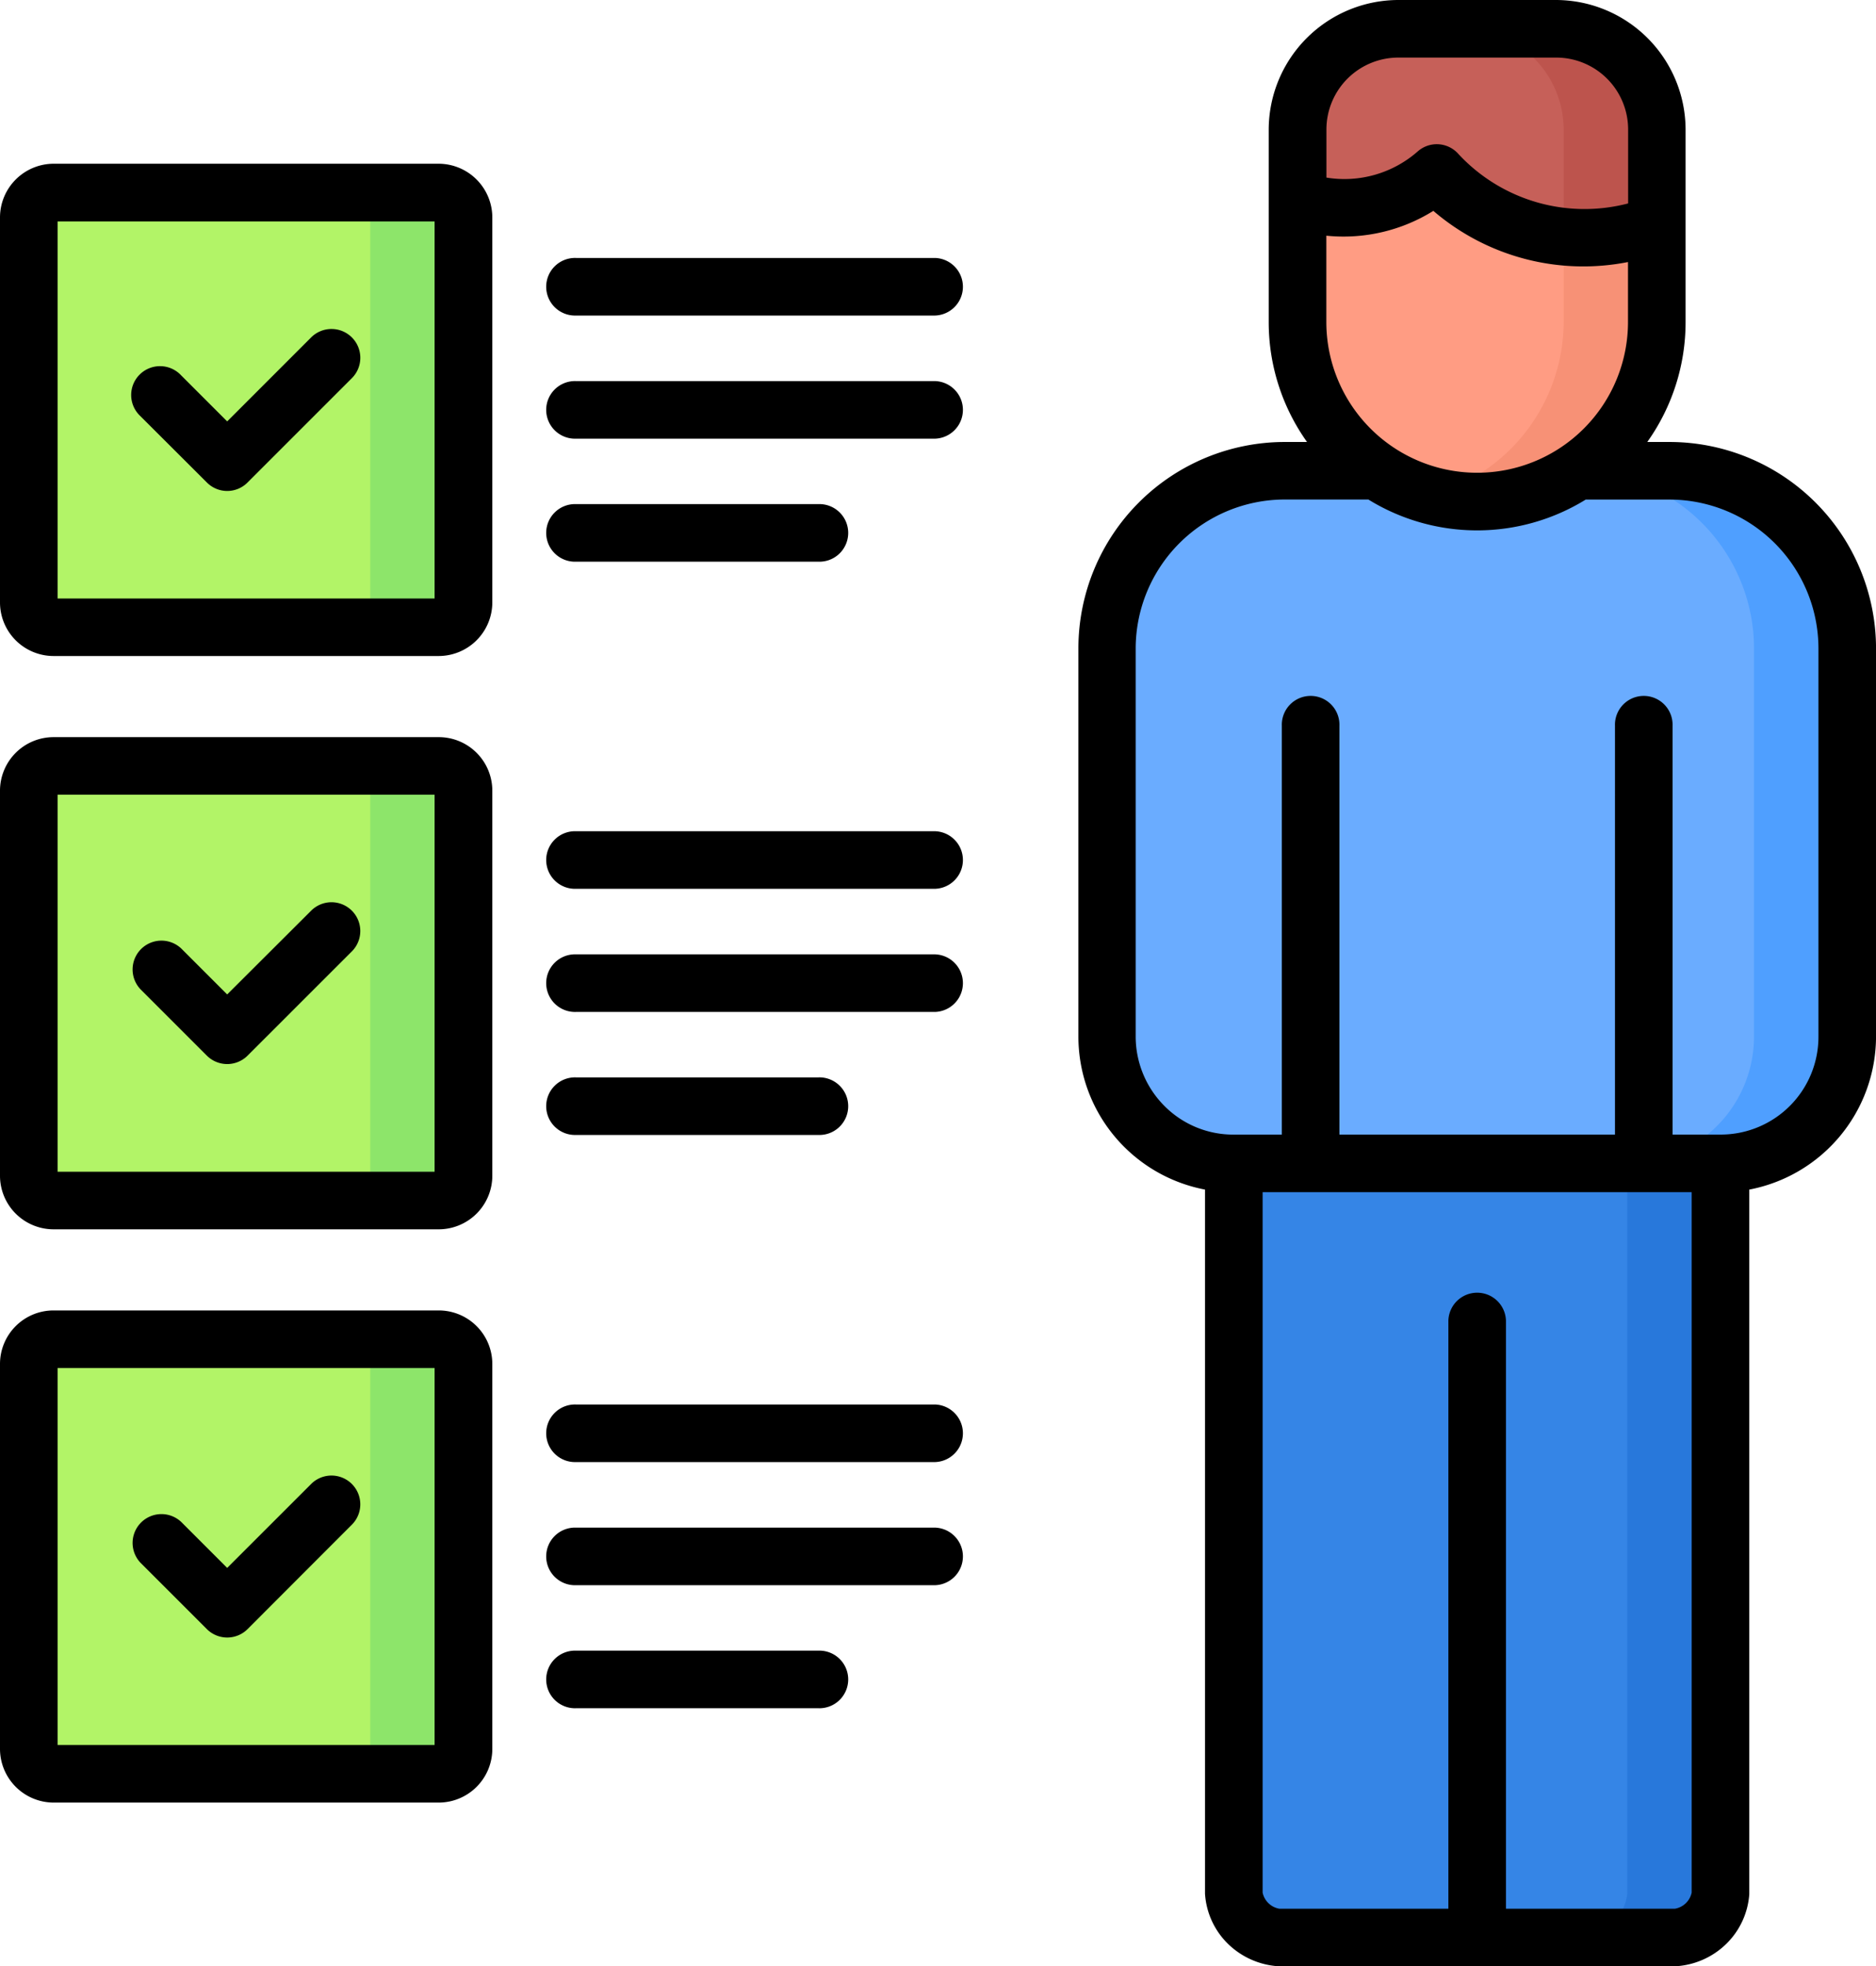
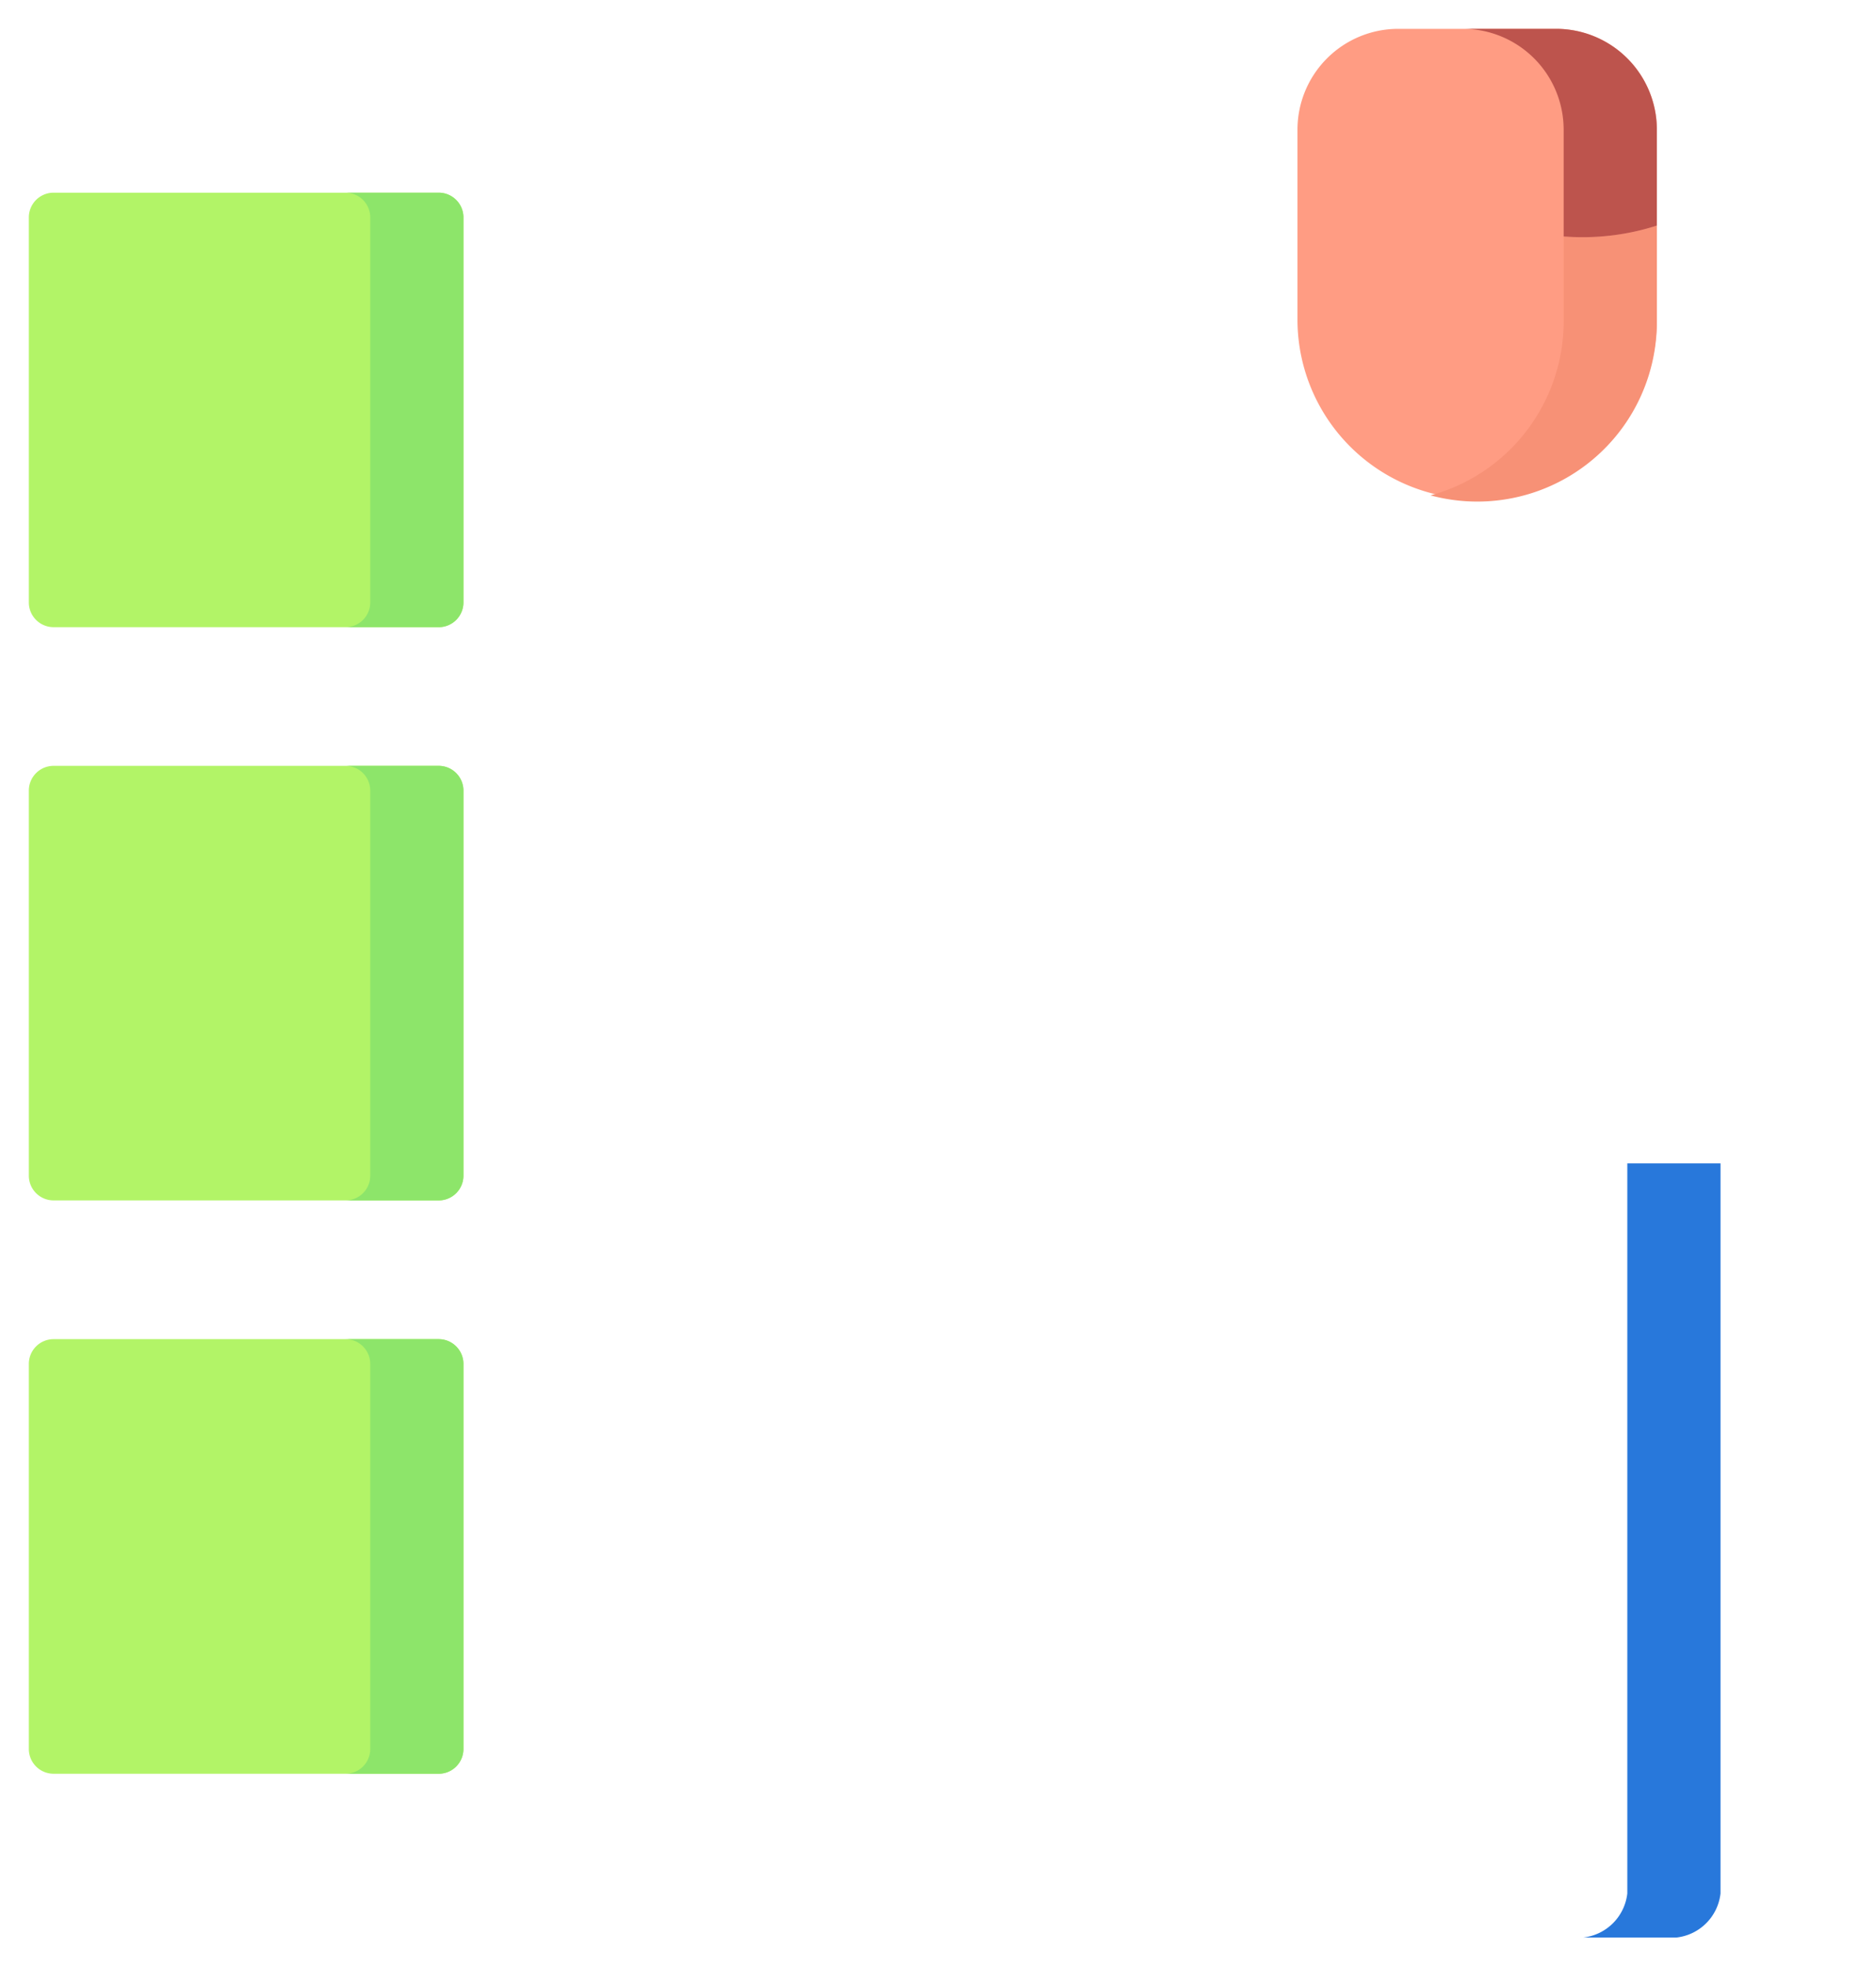
<svg xmlns="http://www.w3.org/2000/svg" width="57.044" height="59.792" viewBox="0 0 57.044 59.792">
  <g id="Group_430" data-name="Group 430" transform="translate(-11.767)">
    <g id="Group_429" data-name="Group 429" transform="translate(12.644 0.877)">
      <g id="Group_428" data-name="Group 428" transform="translate(0 4.979)">
        <path id="Path_2306" data-name="Path 2306" d="M19.279,200.171a.752.752,0,0,1,.748-.751H31.742a.753.753,0,0,1,.751.751v11.715a.752.752,0,0,1-.751.748H20.027a.752.752,0,0,1-.748-.748Z" transform="translate(-19.279 -181.988)" fill="#b2f467" fill-rule="evenodd" />
-         <path id="Path_2307" data-name="Path 2307" d="M19.279,50.9a.752.752,0,0,1,.748-.751H31.742a.753.753,0,0,1,.751.751V62.613a.752.752,0,0,1-.751.748H20.027a.752.752,0,0,1-.748-.748Z" transform="translate(-19.279 -50.146)" fill="#b2f467" fill-rule="evenodd" />
+         <path id="Path_2307" data-name="Path 2307" d="M19.279,50.9a.752.752,0,0,1,.748-.751H31.742a.753.753,0,0,1,.751.751V62.613a.752.752,0,0,1-.751.748H20.027a.752.752,0,0,1-.748-.748" transform="translate(-19.279 -50.146)" fill="#b2f467" fill-rule="evenodd" />
        <path id="Path_2308" data-name="Path 2308" d="M19.279,349.445a.752.752,0,0,1,.748-.752H31.742a.753.753,0,0,1,.751.752V361.16a.752.752,0,0,1-.751.748H20.027a.752.752,0,0,1-.748-.748Z" transform="translate(-19.279 -313.828)" fill="#b2f467" fill-rule="evenodd" />
      </g>
-       <path id="Path_2309" data-name="Path 2309" d="M347.818,298.917v22.67a1.517,1.517,0,0,1-1.337,1.341H334.354a1.517,1.517,0,0,1-1.337-1.341v-22.67Z" transform="translate(-296.378 -264.886)" fill="#3585e6" fill-rule="evenodd" />
-       <path id="Path_2310" data-name="Path 2310" d="M305.414,122.6h11.722a5.408,5.408,0,0,1,5.393,5.393V139.8a3.853,3.853,0,0,1-3.853,3.853h-14.8a3.853,3.853,0,0,1-3.853-3.853V127.993A5.408,5.408,0,0,1,305.414,122.6Z" transform="translate(-267.235 -109.16)" fill="#6aacff" fill-rule="evenodd" />
-       <path id="Path_2311" data-name="Path 2311" d="M422.309,122.6h2.834a5.408,5.408,0,0,1,5.393,5.393V139.8a3.853,3.853,0,0,1-3.853,3.853h-2.834A3.853,3.853,0,0,0,427.7,139.8V127.993A5.408,5.408,0,0,0,422.309,122.6Z" transform="translate(-375.242 -109.16)" fill="#4f9fff" fill-rule="evenodd" />
      <path id="Path_2312" data-name="Path 2312" d="M360.528,16.423a5.464,5.464,0,0,1-10.927,0V10.567a3.066,3.066,0,0,1,3.059-3.055h4.81a3.066,3.066,0,0,1,3.059,3.055v5.856Z" transform="translate(-311.025 -7.512)" fill="#ff9c83" fill-rule="evenodd" />
-       <path id="Path_2313" data-name="Path 2313" d="M349.6,10.568V12.7a4.148,4.148,0,0,0,3.568-.331c.573-.324.669-.391,1.238.109,2.622,2.3,6.121,1.02,6.121,1.02V10.568a3.066,3.066,0,0,0-3.059-3.055h-4.81a3.066,3.066,0,0,0-3.059,3.055Z" transform="translate(-311.025 -7.513)" fill="#c66059" fill-rule="evenodd" />
      <path id="Path_2314" data-name="Path 2314" d="M388.288,61.665a5.487,5.487,0,0,1-4.049,5.274,5.459,5.459,0,0,0,6.882-5.274v-2.93a7.372,7.372,0,0,1-2.834.331v2.6Z" transform="translate(-341.618 -52.753)" fill="#f79176" fill-rule="evenodd" />
      <path id="Path_2315" data-name="Path 2315" d="M395.774,10.567v3.258a7.373,7.373,0,0,0,2.834-.331V10.567a3.066,3.066,0,0,0-3.059-3.055h-2.834A3.066,3.066,0,0,1,395.774,10.567Z" transform="translate(-349.105 -7.512)" fill="#bd544d" fill-rule="evenodd" />
      <path id="Path_2316" data-name="Path 2316" d="M425.375,302.914v22.2a1.52,1.52,0,0,1-1.337,1.341h2.834a1.517,1.517,0,0,0,1.337-1.341v-22.2h-2.834Z" transform="translate(-376.77 -268.416)" fill="#2878db" fill-rule="evenodd" />
      <path id="Path_2317" data-name="Path 2317" d="M102.489,50.9V62.613a.752.752,0,0,1-.751.748h2.834a.752.752,0,0,0,.751-.748V50.9a.753.753,0,0,0-.751-.751h-2.834A.753.753,0,0,1,102.489,50.9Z" transform="translate(-92.108 -45.167)" fill="#8de56a" fill-rule="evenodd" />
      <path id="Path_2318" data-name="Path 2318" d="M102.489,200.171v11.715a.752.752,0,0,1-.751.748h2.834a.752.752,0,0,0,.751-.748V200.171a.753.753,0,0,0-.751-.751h-2.834a.753.753,0,0,1,.751.751Z" transform="translate(-92.108 -177.009)" fill="#8de56a" fill-rule="evenodd" />
      <path id="Path_2319" data-name="Path 2319" d="M102.489,349.445V361.16a.752.752,0,0,1-.751.748h2.834a.752.752,0,0,0,.751-.748V349.445a.753.753,0,0,0-.751-.752h-2.834A.753.753,0,0,1,102.489,349.445Z" transform="translate(-92.108 -308.849)" fill="#8de56a" fill-rule="evenodd" />
    </g>
-     <path id="Path_2320" data-name="Path 2320" d="M64.958,36.173V57.6a2.347,2.347,0,0,1-.7,1.51,2.4,2.4,0,0,1-1.526.679H50.624a2.417,2.417,0,0,1-1.516-.679,2.34,2.34,0,0,1-.7-1.526V36.173a4.738,4.738,0,0,1-3.85-4.651V19.71a6.279,6.279,0,0,1,6.263-6.27h.689a6.279,6.279,0,0,1-1.165-3.651V3.936A3.95,3.95,0,0,1,54.278,0h4.81a3.95,3.95,0,0,1,3.933,3.936V9.789a6.28,6.28,0,0,1-1.165,3.651h.689a6.284,6.284,0,0,1,6.267,6.27V31.522a4.744,4.744,0,0,1-3.853,4.651Zm-43.73-8.481a.875.875,0,0,1,1.238,1.238L19.295,32.1a.877.877,0,0,1-1.238,0l-2.023-2.023a.877.877,0,0,1,1.241-1.238l1.4,1.4Zm0,17.433a.875.875,0,0,1,1.238,1.238l-3.171,3.175a.877.877,0,0,1-1.238,0l-2.023-2.023a.877.877,0,0,1,1.241-1.238l1.4,1.4Zm0-34.865A.875.875,0,0,1,22.466,11.5l-3.171,3.171a.871.871,0,0,1-1.238,0l-2.023-2.019a.877.877,0,1,1,1.241-1.238l1.4,1.4ZM61.27,7.968a7,7,0,0,1-5.919-1.556,5.164,5.164,0,0,1-3.254.755V9.789a4.586,4.586,0,0,0,9.173,0ZM52.1,5.4a3.378,3.378,0,0,0,2.781-.8.875.875,0,0,1,1.235.086,5.234,5.234,0,0,0,5.158,1.5V3.936a2.187,2.187,0,0,0-2.181-2.185h-4.81A2.187,2.187,0,0,0,52.1,3.936Zm1.281,9.789H50.822A4.538,4.538,0,0,0,46.3,19.71V31.518a2.993,2.993,0,0,0,.874,2.112,2.945,2.945,0,0,0,2.1.871h1.47V22.067a.876.876,0,1,1,1.751,0V34.5h8.379V22.067a.876.876,0,1,1,1.751,0V34.5h1.47a2.972,2.972,0,0,0,2.966-2.979V19.71a4.532,4.532,0,0,0-4.515-4.519H59.985a6.293,6.293,0,0,1-6.607,0Zm-24.1,29.27a.876.876,0,1,1,0-1.751H40.2a.876.876,0,0,1,0,1.751Zm0,7.485a.876.876,0,1,1,0-1.751h7.372a.876.876,0,1,1,0,1.751Zm0-3.741a.876.876,0,1,1,0-1.751H40.2a.876.876,0,0,1,0,1.751Zm0-21.176a.876.876,0,1,1,0-1.751H40.2a.876.876,0,0,1,0,1.751Zm0,7.485a.876.876,0,1,1,0-1.751h7.372a.876.876,0,1,1,0,1.751Zm0-3.741a.876.876,0,1,1,0-1.751H40.2a.876.876,0,0,1,0,1.751Zm0-21.176a.876.876,0,1,1,0-1.751H40.2a.876.876,0,0,1,0,1.751Zm0,7.485a.876.876,0,1,1,0-1.751h7.372a.876.876,0,1,1,0,1.751Zm0-3.741a.876.876,0,1,1,0-1.751H40.2a.876.876,0,0,1,0,1.751ZM11.767,41.473a1.628,1.628,0,0,1,1.625-1.625H25.108a1.629,1.629,0,0,1,1.629,1.625V53.188a1.633,1.633,0,0,1-1.629,1.625H13.392a1.635,1.635,0,0,1-1.625-1.625Zm13.215.126H13.518V53.062H24.982ZM11.767,6.608a1.635,1.635,0,0,1,1.625-1.629H25.108a1.636,1.636,0,0,1,1.629,1.629V18.323a1.633,1.633,0,0,1-1.629,1.625H13.392a1.63,1.63,0,0,1-1.625-1.625Zm13.215.126H13.518V18.2H24.982ZM11.767,24.04a1.63,1.63,0,0,1,1.625-1.625H25.108a1.629,1.629,0,0,1,1.629,1.625V35.756a1.631,1.631,0,0,1-1.629,1.625H13.392a1.63,1.63,0,0,1-1.625-1.625Zm13.215.126H13.518V35.63H24.982ZM55.808,58.041V40.155a.876.876,0,0,1,1.751,0V58.041h5.134a.628.628,0,0,0,.513-.49v-21.3H50.16v21.3a.628.628,0,0,0,.513.49Z" />
  </g>
</svg>